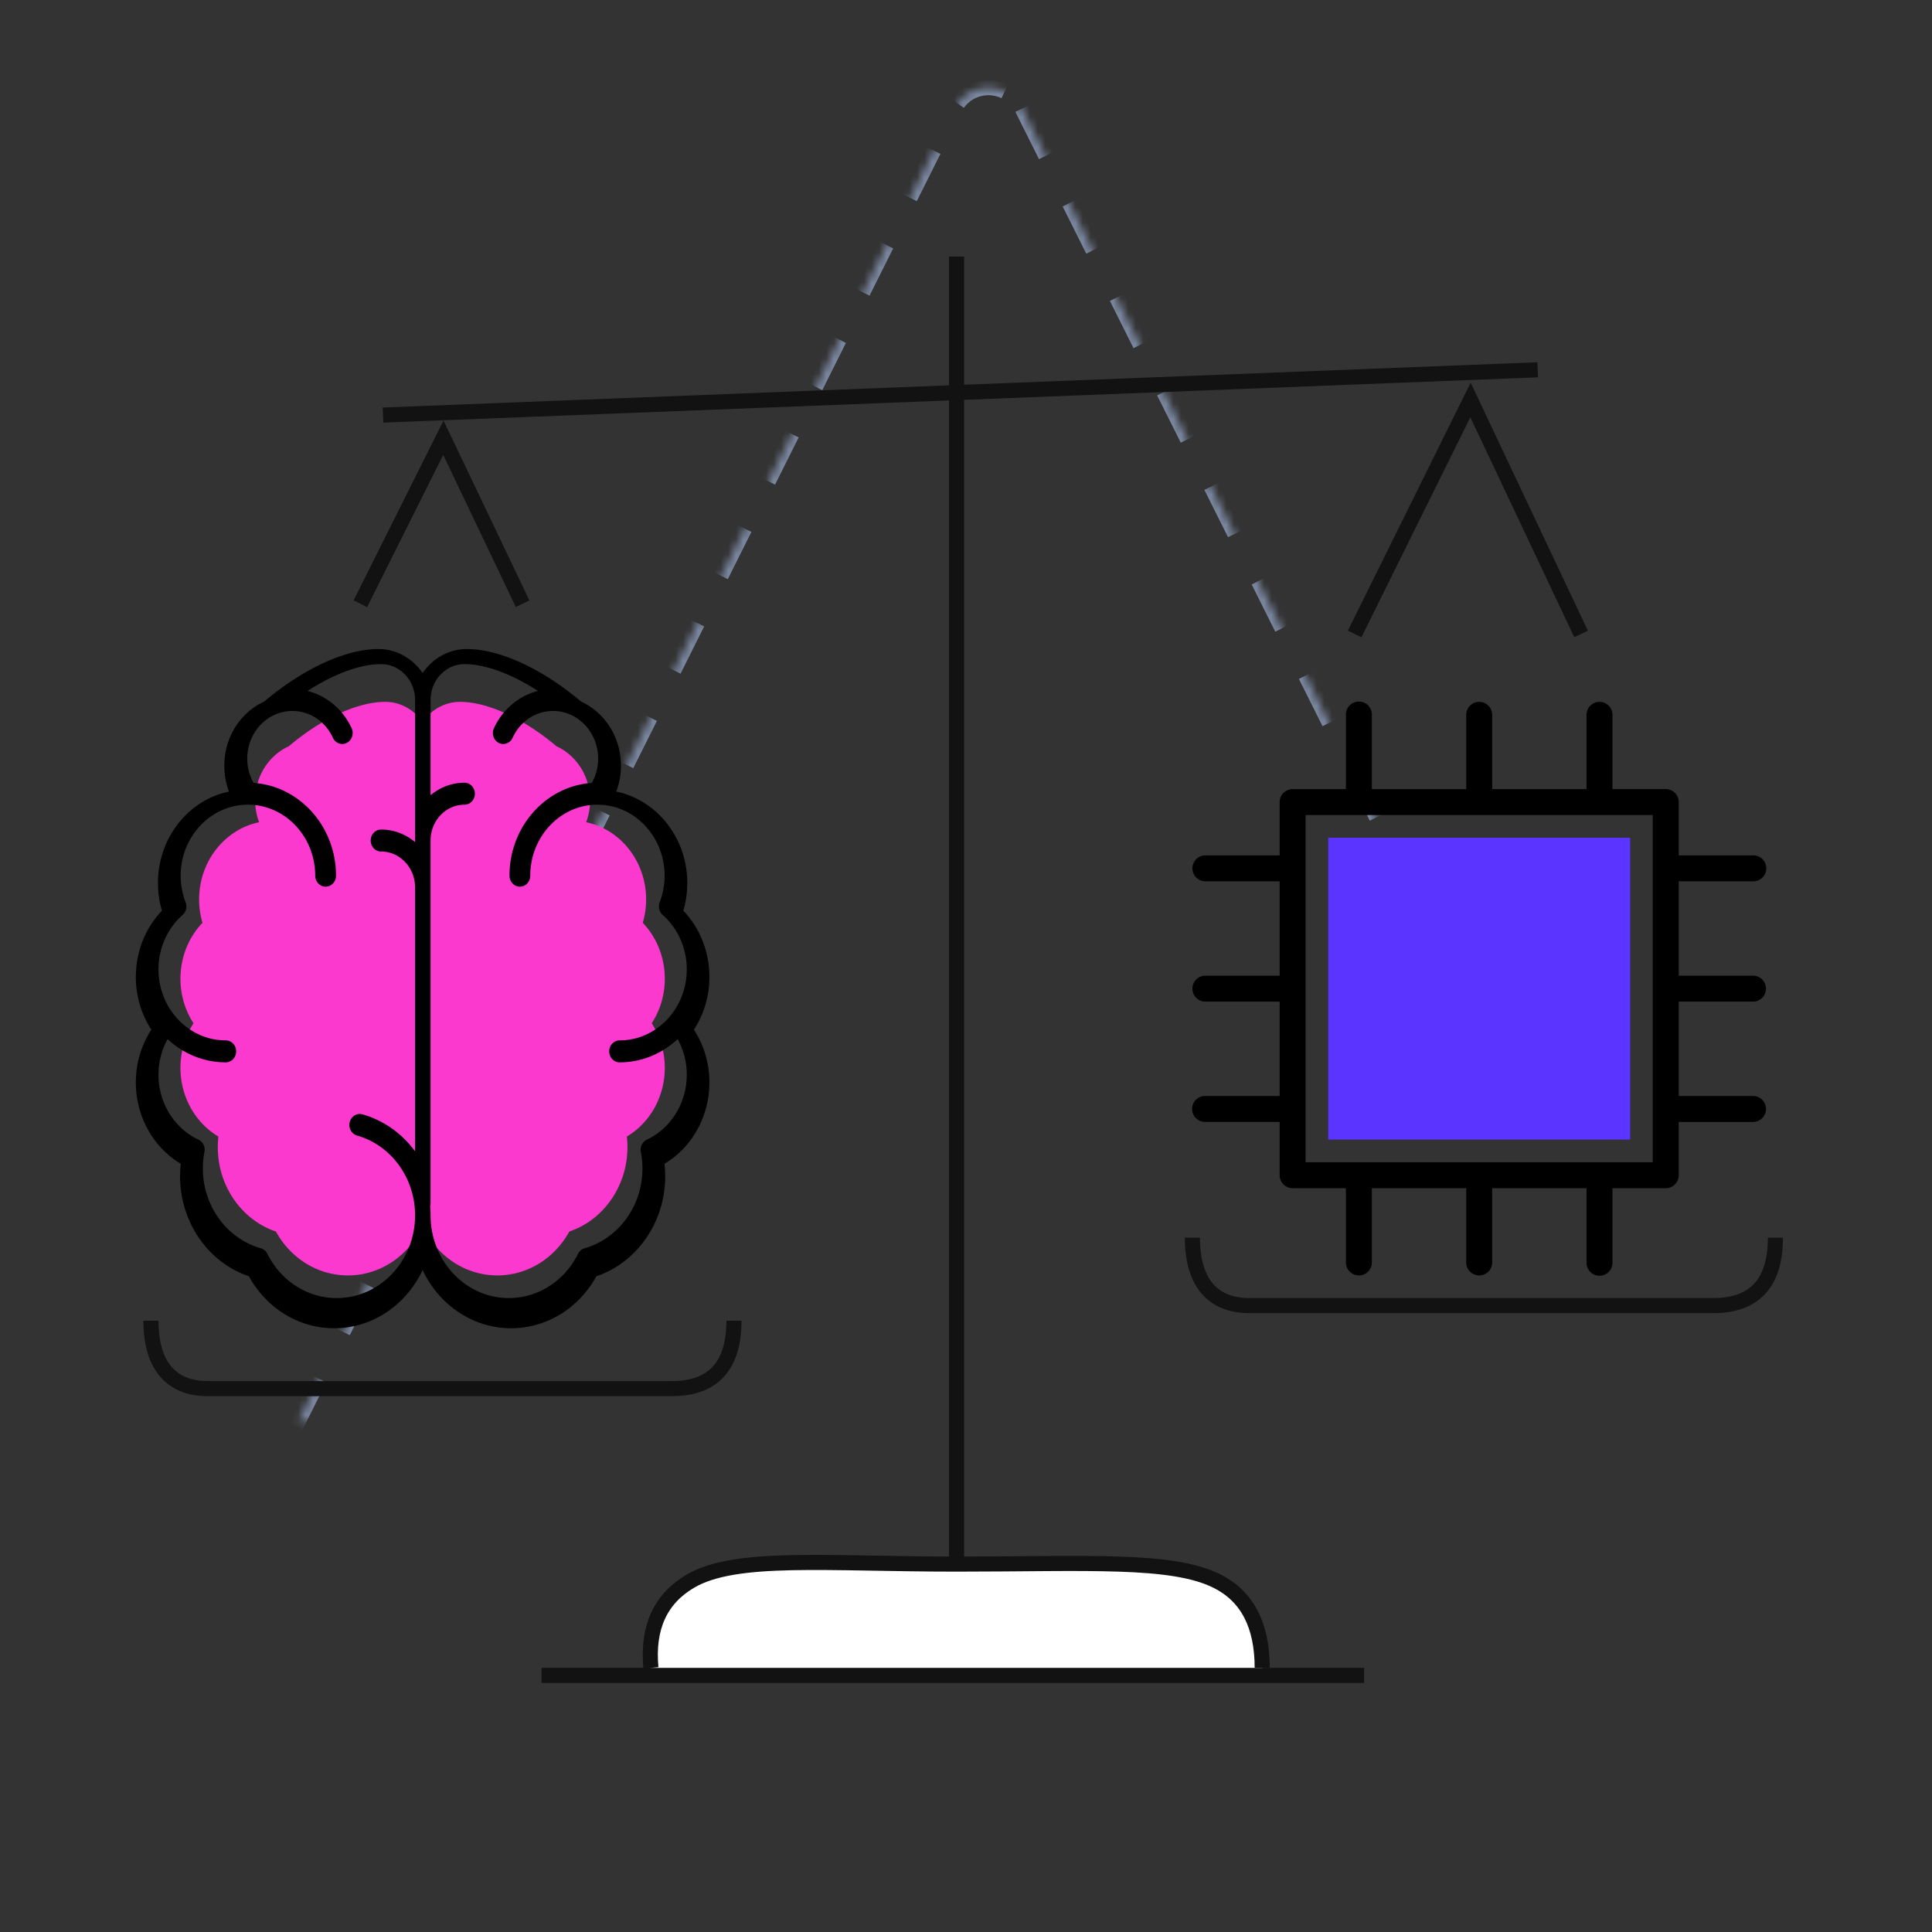
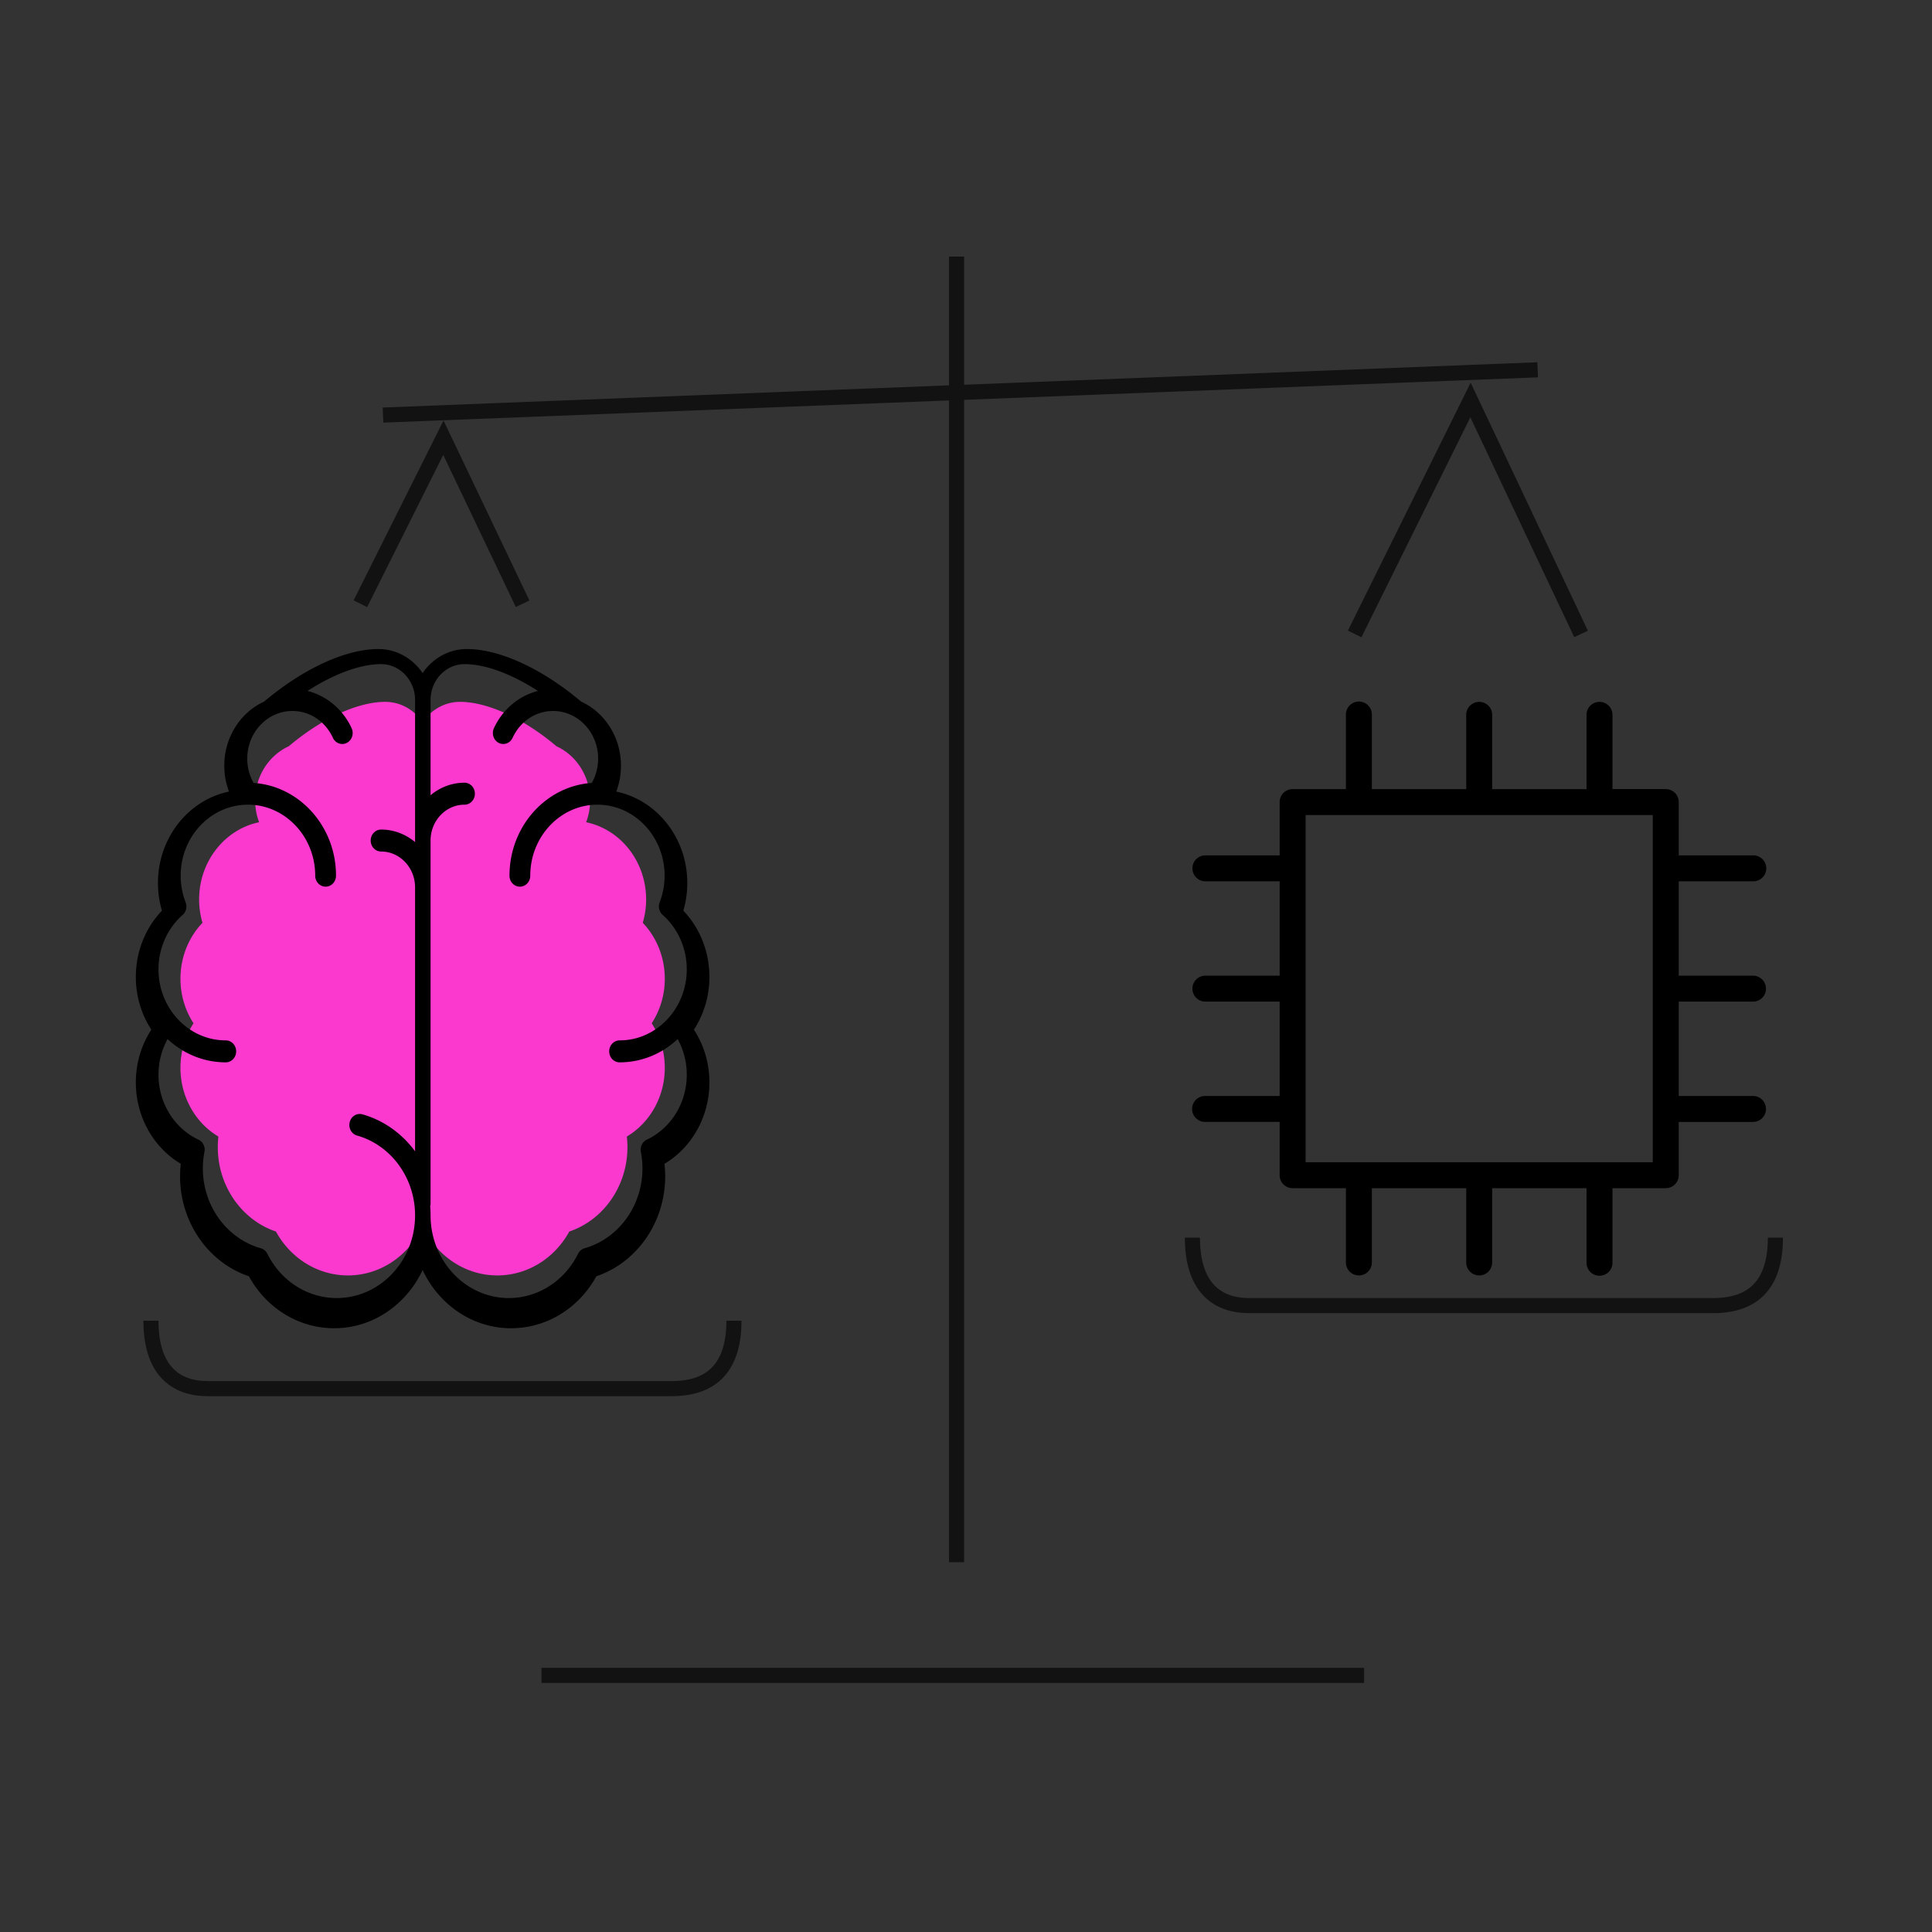
<svg xmlns="http://www.w3.org/2000/svg" xmlns:xlink="http://www.w3.org/1999/xlink" width="256" height="256">
  <rect width="100%" height="100%" fill="#333333" stroke="none" />
  <defs>
-     <path id="a" d="m159.44 43.382 100.567 201.132a5 5 0 0 1-4.472 7.236H54.403a5 5 0 0 1-4.472-7.236L150.497 43.382a5 5 0 0 1 8.944 0Z" />
    <path id="b" d="M152.03 213.069c22.368 0 46.406-13.147 72.11-39.441-28.255-26.294-52.292-39.44-72.11-39.44-19.82 0-41.6 13.146-65.343 39.44 21.192 26.294 42.973 39.44 65.342 39.44Z" />
    <path id="c" d="M152.594 195.938c12.133 0 21.969-9.836 21.969-21.97 0-12.132-9.836-21.968-21.97-21.968-12.132 0-21.968 9.836-21.968 21.969 0 12.133 9.836 21.969 21.969 21.969Z" />
    <mask id="d" width="217.313" height="217.313" x="0" y="0" fill="#fff" maskContentUnits="userSpaceOnUse" maskUnits="objectBoundingBox">
      <use xlink:href="#a" />
    </mask>
    <mask id="e" width="137.453" height="78.881" x="0" y="0" fill="#fff" maskContentUnits="userSpaceOnUse" maskUnits="objectBoundingBox">
      <use xlink:href="#b" />
    </mask>
    <mask id="f" width="43.938" height="43.938" x="0" y="0" fill="#fff" maskContentUnits="userSpaceOnUse" maskUnits="objectBoundingBox">
      <use xlink:href="#c" />
    </mask>
  </defs>
  <g fill="none">
    <g stroke="#7A87A0" stroke-dasharray="7" stroke-width="2" transform="translate(-24 -29)">
      <use xlink:href="#a" mask="url(#d)" />
      <use xlink:href="#b" mask="url(#e)" />
      <use xlink:href="#c" mask="url(#f)" />
    </g>
    <g fill-rule="evenodd" stroke="#121212" stroke-width="2">
      <path d="M126.75 207V34M50.75 55l153-6M47.75 80l11-22 10.5 22M179.5 84l15.349-31L209.5 84M71.75 222h109" />
-       <path fill="#FFF" d="M86.25 221c-.5-5.333 1.25-9.167 5.25-11.5 6-3.5 17.977-2.25 35.25-2.25s28.5-.75 34.5 2.25c4 2 6 5.833 6 11.5" />
      <path d="M20 175c0 9 6.083 9 7.75 9H89c5.5 0 8.25-3 8.25-9M158 164c0 9 6.083 9 7.75 9H227c5.5 0 8.25-3 8.25-9" />
    </g>
    <path fill="#000" d="M222.44 116.777h9.841a1.719 1.719 0 1 0 0-3.437h-9.841v-7.061c0-.95-.77-1.719-1.719-1.719h-7.06V94.72a1.719 1.719 0 1 0-3.438 0v9.841H197.72V94.72a1.719 1.719 0 1 0-3.438 0v9.841h-12.504V94.72a1.719 1.719 0 1 0-3.437 0v9.841h-7.061c-.95 0-1.719.77-1.719 1.719v7.06h-9.841a1.719 1.719 0 1 0 0 3.438h9.841v12.504h-9.841a1.719 1.719 0 1 0 0 3.438h9.841v12.504h-9.841a1.719 1.719 0 1 0 0 3.437h9.841v7.061c0 .95.77 1.719 1.719 1.719h7.06v9.841a1.719 1.719 0 1 0 3.438 0v-9.841h12.504v9.841a1.719 1.719 0 1 0 3.438 0v-9.841h12.504v9.841a1.719 1.719 0 1 0 3.437 0v-9.841h7.061c.95 0 1.719-.77 1.719-1.719v-7.06h9.841a1.719 1.719 0 1 0 0-3.438h-9.841V132.72h9.841a1.719 1.719 0 1 0 0-3.438h-9.841v-12.504ZM219 154h-46v-46h46v46Z" />
    <path fill="#FC39CF" fill-rule="evenodd" d="M88.089 129.687c0-2.803-1.055-5.459-2.919-7.412.295-1.003.445-2.04.445-3.094 0-5.067-3.426-9.3-7.948-10.23a8.193 8.193 0 0 0 .525-2.901c0-3.21-1.838-5.973-4.455-7.167C69.377 95.197 64.607 93 60.949 93c-2.034 0-3.838 1.062-4.949 2.69-1.11-1.628-2.915-2.69-4.949-2.69-3.659 0-8.428 2.197-12.788 5.883-2.617 1.194-4.455 3.956-4.455 7.167 0 1.006.18 1.986.525 2.9-4.522.931-7.948 5.164-7.948 10.231 0 1.054.15 2.09.445 3.094-1.864 1.953-2.919 4.609-2.919 7.412 0 2.19.642 4.225 1.734 5.905-1.135 1.742-1.734 3.774-1.734 5.913 0 3.79 1.947 7.263 5.029 9.093-.053.469-.08.941-.08 1.413 0 5.112 3.141 9.632 7.7 11.172 1.982 3.602 5.594 5.817 9.543 5.817 4.329 0 8.083-2.656 9.897-6.512 1.814 3.856 5.568 6.512 9.897 6.512 3.95 0 7.56-2.215 9.543-5.817 4.559-1.54 7.7-6.06 7.7-11.172 0-.472-.027-.944-.08-1.413 3.082-1.83 5.029-5.303 5.029-9.093 0-2.14-.599-4.171-1.734-5.913a10.81 10.81 0 0 0 1.734-5.905Z" />
    <path fill="#000" d="M94 129.445c0-3.32-1.249-6.465-3.457-8.778a12.94 12.94 0 0 0 .527-3.663c0-6.001-4.057-11.013-9.412-12.115a9.703 9.703 0 0 0 .622-3.435c0-3.802-2.177-7.074-5.276-8.487C71.841 88.6 66.194 86 61.86 86c-2.409 0-4.545 1.257-5.86 3.185C54.685 87.257 52.549 86 50.14 86c-4.334 0-9.98 2.601-15.144 6.967-3.1 1.413-5.276 4.685-5.276 8.487 0 1.19.213 2.352.622 3.435-5.355 1.102-9.412 6.114-9.412 12.115 0 1.248.177 2.476.527 3.663-2.208 2.313-3.457 5.459-3.457 8.778a12.8 12.8 0 0 0 2.053 6.993C18.71 138.5 18 140.907 18 143.44c0 4.488 2.305 8.6 5.955 10.768a14.87 14.87 0 0 0-.095 1.672c0 6.054 3.72 11.406 9.118 13.23C35.326 173.378 39.603 176 44.28 176c5.126 0 9.572-3.145 11.72-7.712 2.148 4.567 6.594 7.712 11.72 7.712 4.677 0 8.954-2.623 11.302-6.888 5.397-1.825 9.118-7.177 9.118-13.23 0-.56-.032-1.119-.095-1.673 3.65-2.168 5.955-6.28 5.955-10.768 0-2.534-.71-4.94-2.053-7.003A12.8 12.8 0 0 0 94 129.445ZM44.616 172c-3.865 0-7.386-2.25-9.19-5.87a1.395 1.395 0 0 0-.862-.727c-4.524-1.285-7.683-5.632-7.683-10.572 0-.739.07-1.479.21-2.2.129-.669-.2-1.343-.79-1.62C23.08 149.5 21 146.126 21 142.416c0-1.688.415-3.3 1.206-4.73 2.057 1.915 4.755 3.08 7.708 3.08.76 0 1.378-.65 1.378-1.454 0-.804-.617-1.455-1.378-1.455-4.915 0-8.914-4.22-8.914-9.409 0-2.793 1.167-5.425 3.203-7.22.46-.406.618-1.078.393-1.664a9.806 9.806 0 0 1-.655-3.532c0-5.188 3.998-9.408 8.913-9.408s8.914 4.22 8.914 9.408c0 .804.617 1.455 1.378 1.455.761 0 1.378-.65 1.378-1.455 0-6.526-4.834-11.88-10.92-12.29a6.529 6.529 0 0 1-.842-3.23c0-2.593 1.492-4.825 3.617-5.792.082-.026.162-.06.24-.102a5.665 5.665 0 0 1 2.116-.41c2.308 0 4.368 1.362 5.377 3.555.333.723 1.157 1.024 1.842.673s.97-1.221.638-1.944c-1.152-2.503-3.331-4.302-5.841-4.94C44.269 89.286 47.732 88 50.497 88 52.98 88 55 90.132 55 92.753v18.827c-1.239-1.037-2.803-1.659-4.503-1.659-.76 0-1.378.652-1.378 1.455 0 .804.617 1.455 1.378 1.455 2.483 0 4.503 2.132 4.503 4.753v34.974c-1.714-2.334-4.13-4.096-6.972-4.902-.735-.208-1.491.252-1.689 1.028-.197.776.239 1.574.974 1.782C51.839 151.75 55 156.098 55 161.04 55 167.083 50.342 172 44.616 172Zm41.092-20.989c-.59.277-.918.951-.79 1.62.14.721.21 1.461.21 2.2 0 4.94-3.155 9.287-7.671 10.572-.37.105-.682.369-.86.728-1.802 3.62-5.318 5.869-9.177 5.869-5.717 0-10.368-4.917-10.368-10.96 0-.41-.018-.816-.052-1.217.033-.125.052-.255.052-.39v-48.057c0-2.62 2.016-4.752 4.495-4.752.76 0 1.377-.652 1.377-1.455 0-.804-.616-1.455-1.377-1.455-1.697 0-3.259.621-4.495 1.658v-12.62c0-2.62 2.016-4.752 4.495-4.752 2.761 0 6.22 1.286 9.732 3.552-2.506.637-4.682 2.437-5.832 4.94-.332.723-.047 1.593.637 1.944s1.507.05 1.84-.673c1.006-2.193 3.063-3.555 5.368-3.555.744 0 1.456.146 2.113.41.077.043.157.076.24.102 2.121.967 3.61 3.199 3.61 5.793 0 1.148-.289 2.255-.84 3.229-6.077.41-10.904 5.764-10.904 12.29 0 .804.617 1.455 1.377 1.455s1.376-.65 1.376-1.455c0-5.188 3.992-9.408 8.9-9.408 4.907 0 8.9 4.22 8.9 9.408 0 1.212-.22 2.4-.655 3.532a1.51 1.51 0 0 0 .393 1.663c2.032 1.796 3.198 4.428 3.198 7.221 0 5.188-3.993 9.409-8.9 9.409-.76 0-1.376.651-1.376 1.455s.616 1.455 1.376 1.455c2.948 0 5.642-1.166 7.696-3.08A9.725 9.725 0 0 1 91 142.415c0 3.71-2.077 7.084-5.292 8.595Z" />
-     <path fill="#5B35FF" fill-rule="evenodd" d="M216 151h-40v-40h40z" />
  </g>
</svg>